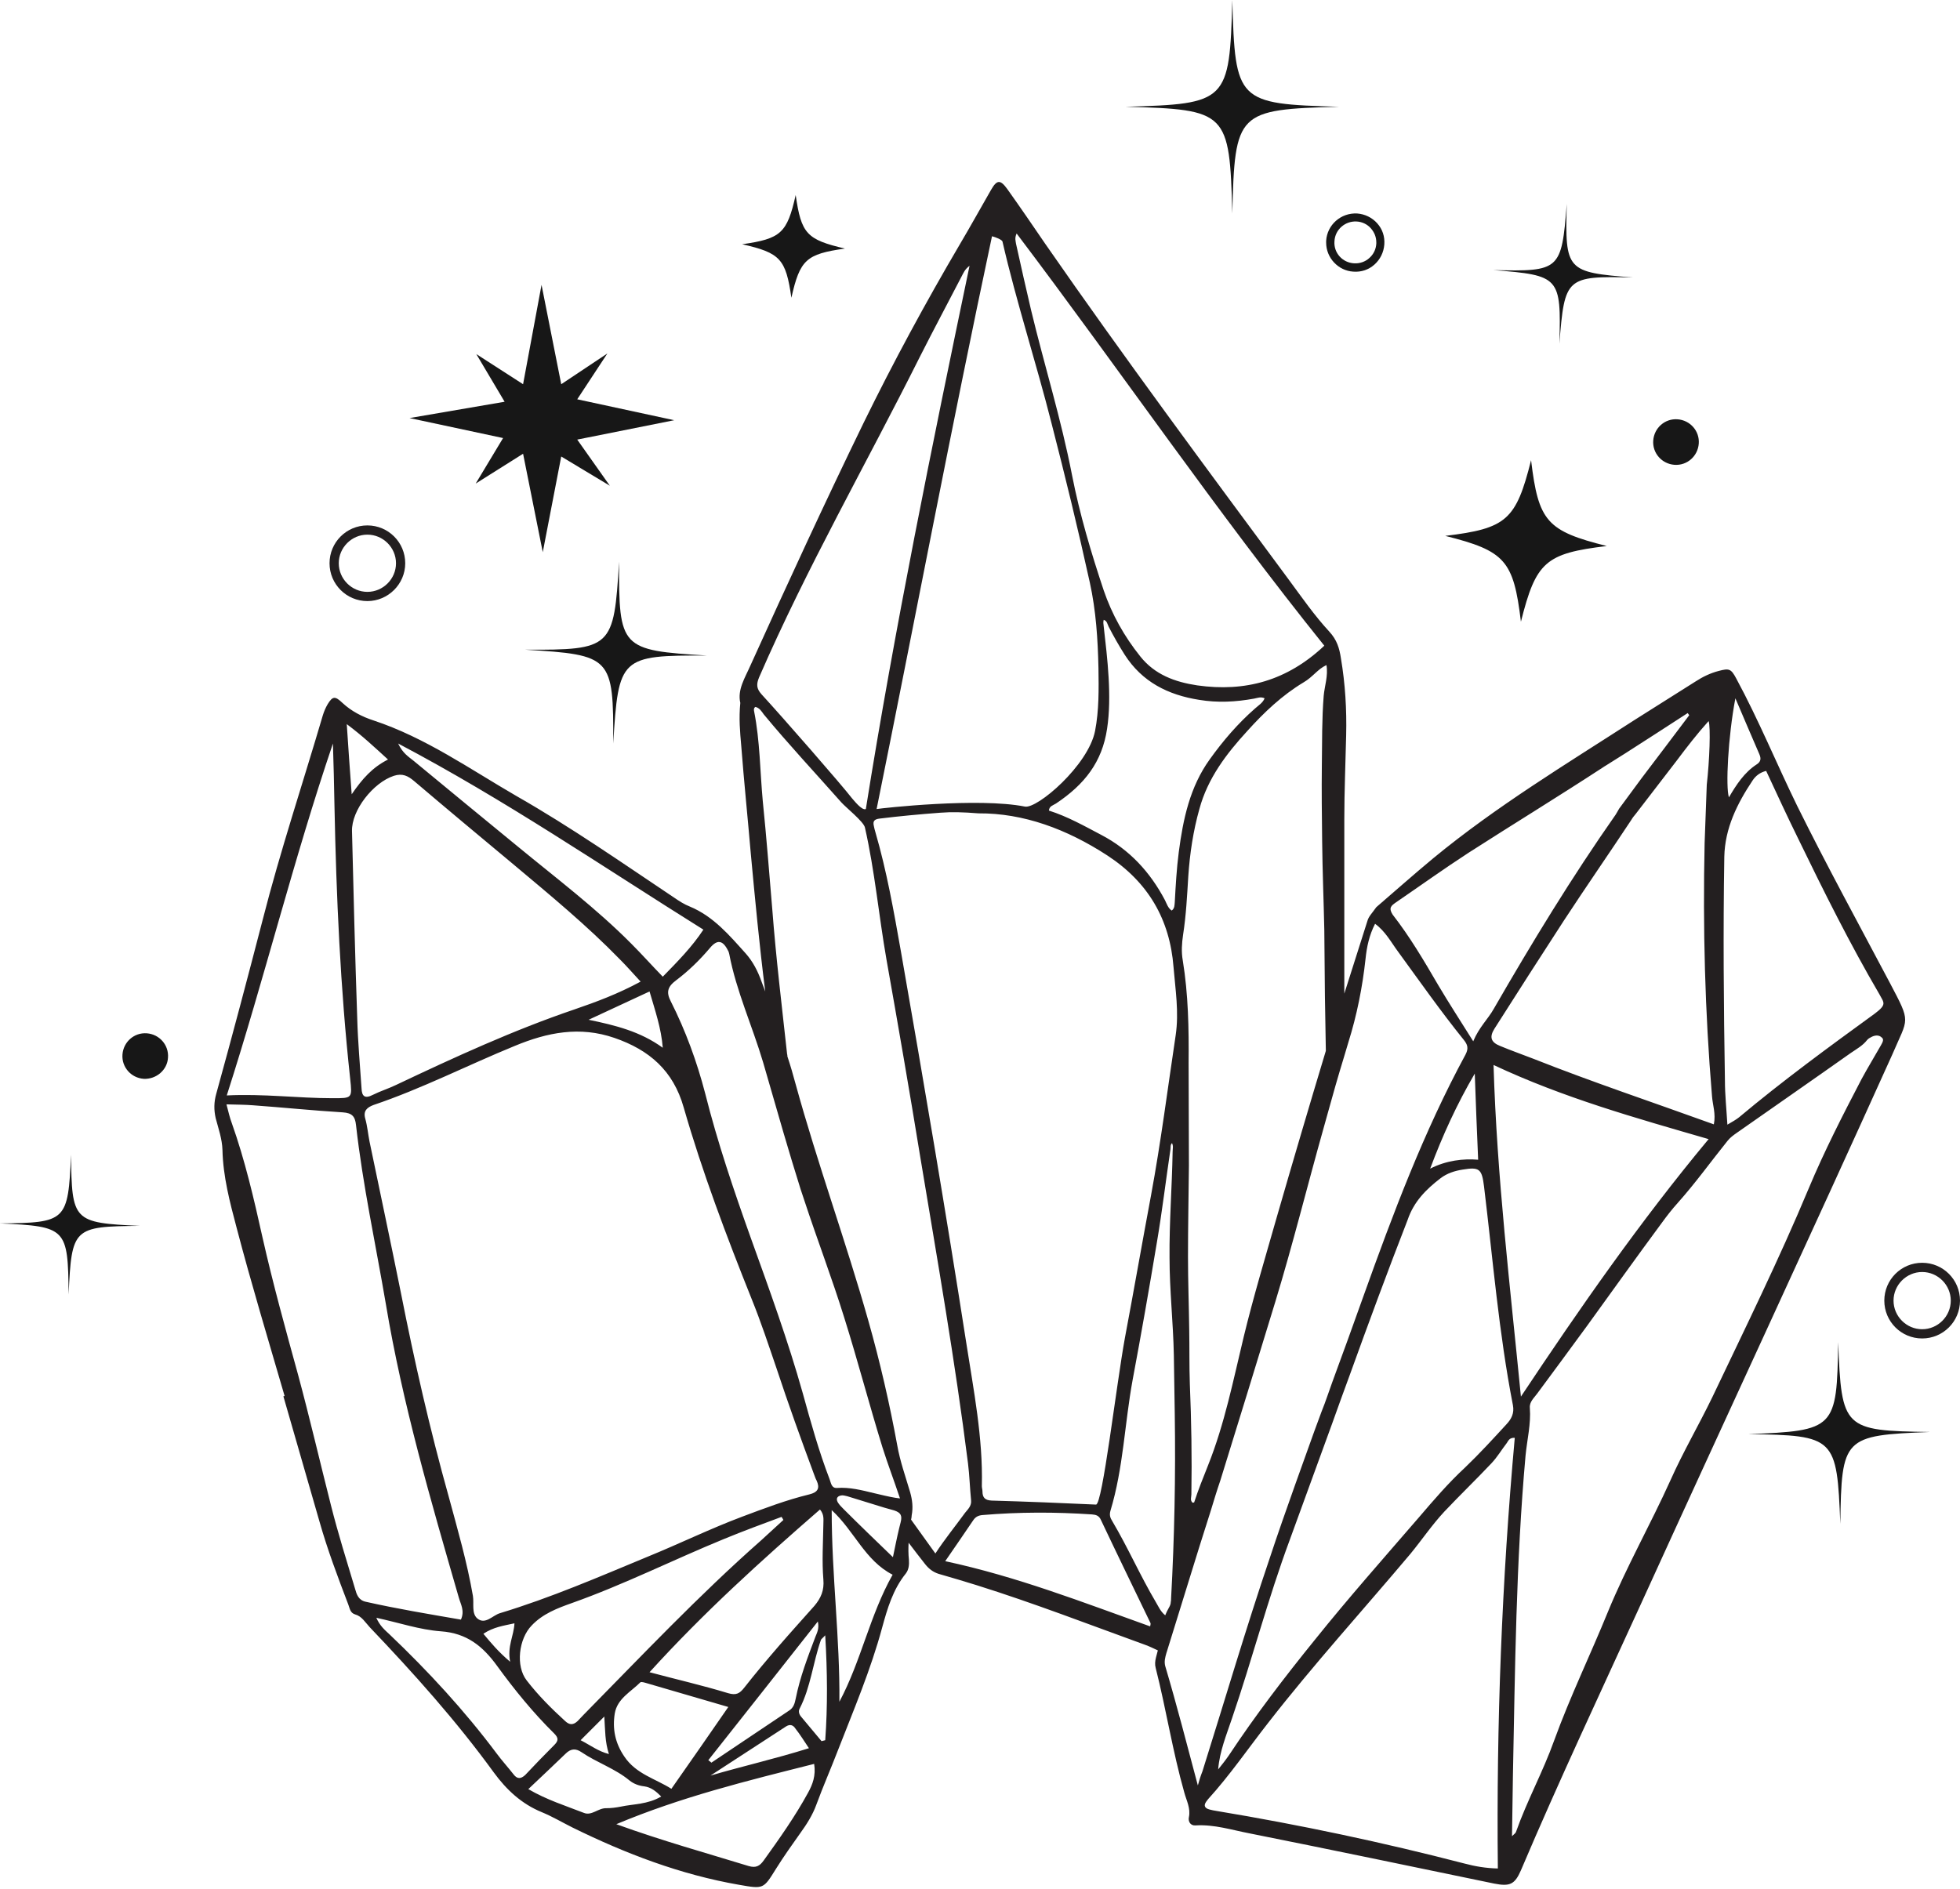
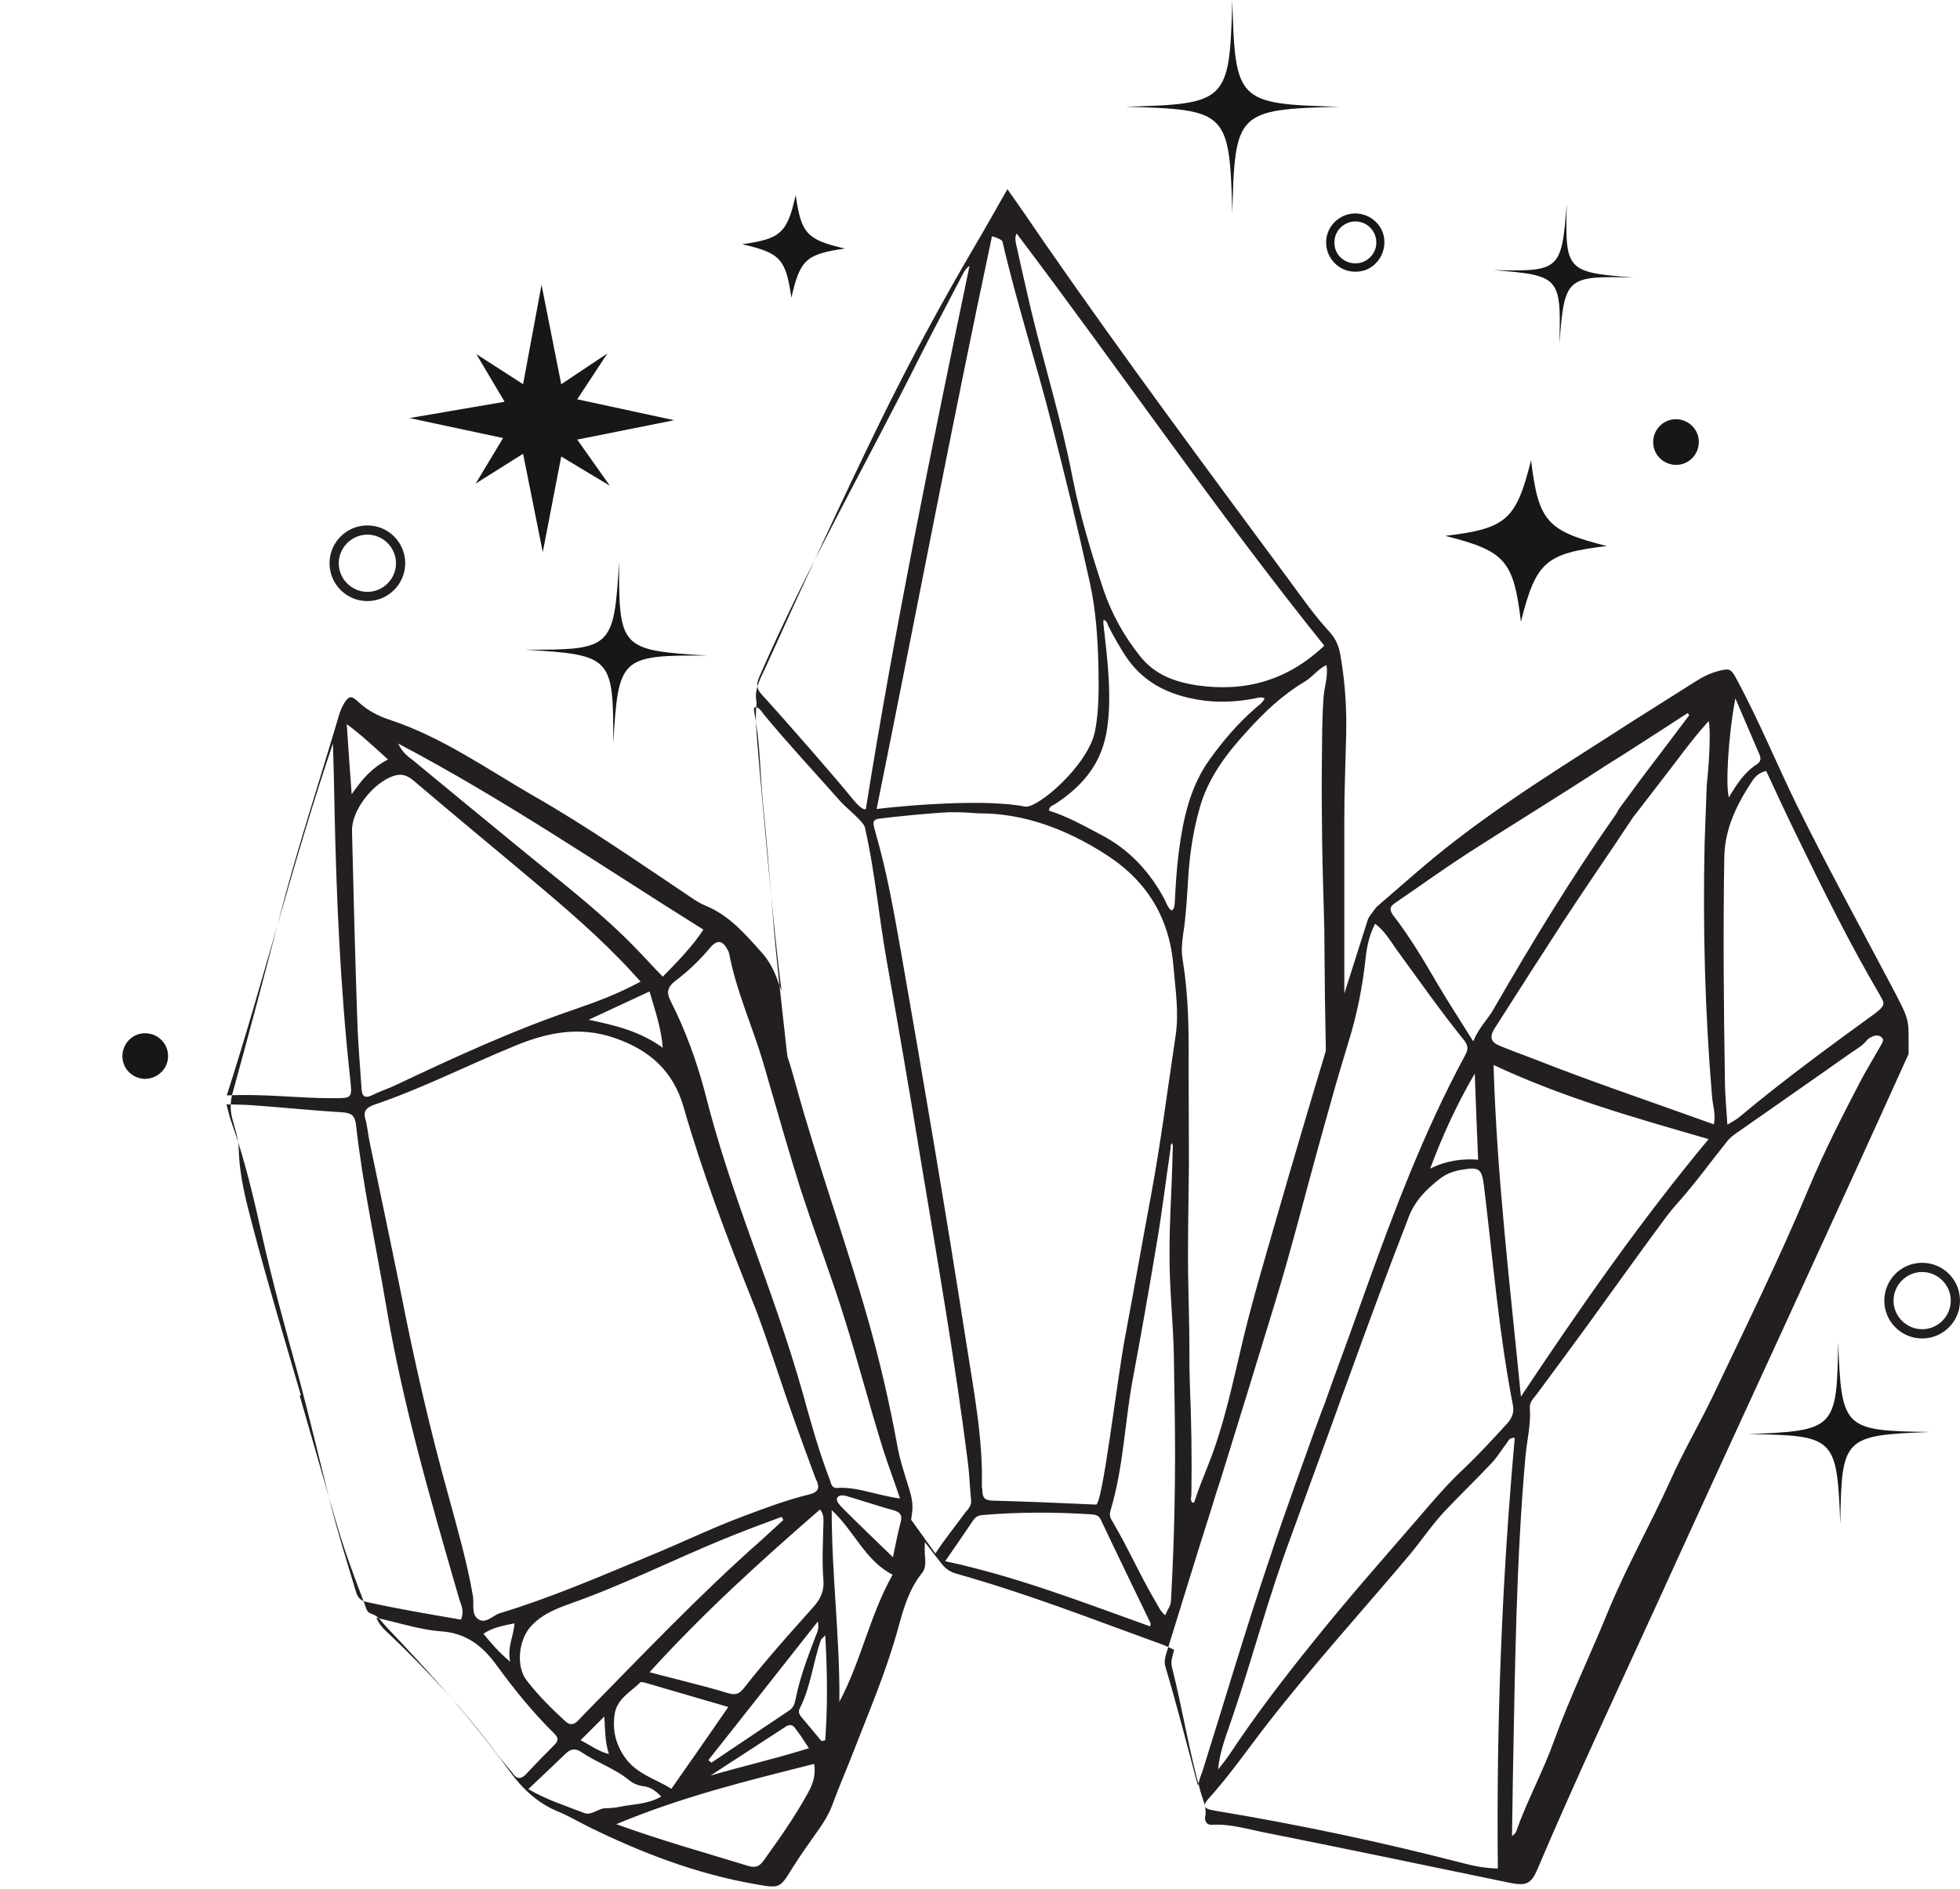
<svg xmlns="http://www.w3.org/2000/svg" fill="#231f20" height="614.1" preserveAspectRatio="xMidYMid meet" version="1" viewBox="35.8 52.7 637.0 614.1" width="637" zoomAndPan="magnify">
  <g>
    <g id="change1_3">
-       <path d="M650,372.2c-10.1-19.1-20.5-38.1-30.1-57.5c-6.7-13.7-12.5-27.9-19.8-41.4c-1.7-3.2-2.3-3.4-5.7-2.5 c-2.7,0.7-5.2,1.9-7.5,3.4c-6.6,4.2-13.2,8.3-19.8,12.5c-22.3,14.4-45,28.1-65.5,45c-6.5,5.4-12.8,11-18.5,15.9 c-1.4,2-2.5,3-2.9,4.5c-2.5,7.9-5,15.7-7.5,23.6c0-6.8,0-13.6,0-20.4c0-12.1,0-24.3,0-36.4c0-9.1,0.4-18.1,0.6-27.2 c0.2-8.4-0.3-16.7-1.7-25c-0.5-3.3-1.3-6-3.8-8.7c-4.8-5.2-8.9-11.1-13.1-16.8c-26.7-36.1-53.5-72.2-79.1-109.1 c-4.1-6-8.2-12-12.4-17.9c-2.3-3.2-3.4-3.1-5.3,0.2c-3.4,5.9-6.7,11.9-10.2,17.8c-11.1,18.9-21.5,38.1-31.2,57.9 c-12.7,26.1-24.8,52.4-36.8,78.9c-1.8,4.1-4.3,7.9-3.3,12.2c-0.5,5-0.1,9.4,0.3,13.9c0.9,11.7,2.1,23.3,3.1,35 c1.4,15,2.8,29.9,4.7,44.9c-0.4-1.1-0.8-2.1-1.2-3.2c-1.2-3.4-2.8-6.5-5.1-9.1c-5.3-5.9-10.5-12.1-18.2-15.3 c-1.8-0.7-3.5-1.8-5.1-2.9c-16.9-11.3-33.5-22.9-51.2-33c-15.2-8.8-29.6-19-46.5-24.6c-3.7-1.2-7.2-3-10.1-5.7 c-2.4-2.3-3.2-2.2-4.8,0.4c-0.7,1.2-1.2,2.4-1.6,3.7c-6.5,22.1-13.8,44-19.5,66.3c-4.9,18.9-9.9,37.8-15.1,56.6 c-0.8,2.8-0.8,5.3-0.2,8c0.9,3.4,2.1,6.8,2.2,10.3c0.2,8.7,2.4,17,4.6,25.3c4.8,18.3,10.3,36.5,15.6,54.7c-0.1,0-0.3,0.1-0.4,0.1 c3.9,13.5,7.8,27.1,11.7,40.6c2.6,9.2,6,18.2,9.4,27.1c0.5,1.3,0.6,2.7,2.2,3.2c2.2,0.6,3.3,2.6,4.8,4.2 c14.3,15,28.1,30.4,40.3,47.2c4.1,5.6,9,10.2,15.6,12.9c3.4,1.4,6.6,3.3,10,5c17.3,8.5,35.1,15.3,54.1,18.6c8,1.4,7.9,1.4,12-5.2 c2.5-4,5.2-7.8,7.9-11.6c2.1-2.9,4-5.9,5.2-9.2c2.2-6,4.8-11.9,7.1-17.9c5.1-13.1,10.6-26,14.3-39.7c1.7-6.2,3.5-12.4,7.7-17.6 c1-1.3,1.1-2.9,1-4.5c-0.2-1.8-0.2-3.7-0.1-5.5c1.8,2.4,3.6,4.7,5.4,7c1.2,1.5,2.5,2.5,4.3,3.1c4.1,1.2,8.3,2.4,12.4,3.7 c18.5,5.8,36.6,12.8,54.8,19.4c1.4,0.5,2.8,1.2,4.1,1.8c-0.2,0.8-0.4,1.5-0.6,2.3c-0.3,1.2-0.4,2.3-0.1,3.4 c3.4,13.4,5.5,27.1,9.3,40.5c0.7,2.6,2.1,5.1,1.5,8c-0.3,1.3,0.4,2.8,2.1,2.7c6.1-0.4,11.9,1.5,17.7,2.6 c26.5,5.3,52.9,10.8,79.4,16.3c5.1,1,6.7,0.3,8.7-4.3c12.4-29.2,25.9-57.9,39.1-86.8c27.1-59.5,54.7-118.8,81.6-178.4 C656,383.3,657,385.5,650,372.2z M599.8,279.7c2.6,6.1,5.2,12.2,7.8,18.2c0.6,1.4,0.5,2.4-0.9,3.3c-4,2.6-6.6,6.6-9,10.7 C596.6,308.6,597.4,292.3,599.8,279.7z M591.1,287.1c0.7,2,0.3,12.8-0.6,20.7l-0.7,19c-0.6,27.4,0.1,54.8,2.4,82.2 c0.2,2.9,1.3,5.7,0.6,9.2c-19.9-7.2-39.4-13.7-58.6-21.3c-3.6-1.4-7.3-2.7-10.9-4.2c-3-1.2-3.5-2.9-1.8-5.6 c7.5-11.8,15-23.5,22.6-35.2c7.2-11,14.7-21.8,21.9-32.7c0.4-0.7,0.9-1.3,1.4-1.9l13.3-17.3l0,0 C584,295.6,587.4,291.2,591.1,287.1z M504,435.7c2.1-1.6,4.6-2.4,7.2-2.8c5.4-0.9,6.2-0.2,6.9,5.4c2.9,23.8,4.8,47.6,9.4,71.2 c0.5,2.6-0.5,4.5-2.1,6.2c-4.4,4.8-8.8,9.6-13.5,14.1c-5.4,5-10.2,10.6-14.9,16.1c-11.4,13.2-23,26.3-33.9,39.9 c-9.8,12.1-19.3,24.5-27.9,37.5c-1.1,1.6-2.3,3.1-3.5,4.6c0.5-6,2.7-11.2,4.5-16.6c6.6-19.3,11.7-39,18.8-58.1 c4.6-12.5,9.1-25.1,13.7-37.6c1.9-5.3,3.8-10.6,5.8-16c6.1-16.9,12.3-33.7,18.8-50.4C495.3,443.3,499.3,439.3,504,435.7z M500.6,432.6c4-10.7,8.7-21,14.5-30.9c0.3,9.2,0.7,18.4,1.1,28C511.4,429.3,505.9,429.9,500.6,432.6z M521.2,398.9 c22.8,10.7,46.1,17.2,69.9,24.1c-22.3,26.8-41.9,55-61,83.7C526.6,470.9,522.3,435.5,521.2,398.9z M489.4,346.1 c7.9-5.4,15.7-11,23.7-16.2c14.5-9.3,29.2-18.3,43.6-27.7c0.4-0.3,0.8-0.5,1.1-0.7l6.2-3.9c6.8-4.4,13.6-8.7,20.3-13.1 c0.2,0.2,0.3,0.5,0.5,0.7c-5.1,6.8-10.2,13.5-15.5,20.5l-7.3,9.9c-0.3,0.6-0.7,1.2-1.1,1.9c-14.3,20.4-27.2,41.6-39.6,63.1 c-1.9,3.4-4.8,6-6.7,10.6c-4.2-6.7-7.9-12.4-11.4-18.3c-4.6-7.9-9.2-15.7-14.8-22.9C487,347.8,488,347.1,489.4,346.1z M466,278.9 c-0.6,7.5-0.5,15-0.6,22.6c-0.1,8.2,0,16.4,0.1,24.7c0.1,9.6,0.5,19.2,0.7,28.8c0.1,7.2,0.1,14.5,0.2,21.7 c0.1,5.9,0.2,11.8,0.3,17.6c-5.4,17.9-10.7,35.9-15.9,53.9c-3.7,13-7.6,25.9-10.8,39.1c-3.4,14.1-6.2,28.3-11.6,41.8 c-1.6,4-3.2,8-4.5,12c-0.1,0-0.3,0.1-0.5,0.1c-0.9-0.8-0.4-1.8-0.4-2.7c0.2-12,0-23.9-0.5-35.9c-0.2-5.8-0.1-11.7-0.2-17.5 c-0.1-7.9-0.4-15.9-0.4-23.8c0-9.9,0.2-19.8,0.3-29.7c0-11.1-0.1-22.3-0.1-33.4c0.1-11.1-0.1-22.3-1.9-33.3 c-0.5-2.8-0.3-5.6,0.1-8.3c1-6.4,1.3-12.7,1.7-19.1c0.5-7.4,1.6-14.7,3.6-21.8c2.7-10,8.8-18,15.6-25.4c5.4-6,11.3-11.6,18.3-15.8 c1.4-0.8,2.7-2,3.9-3.1c1-0.9,2-1.8,3.5-2.5C467.5,272.4,466.3,275.6,466,278.9z M349.8,489c-6.6-42.4-13.8-84.7-21.2-127 c-2.3-13-4.6-26.1-8.3-38.8c-0.2-0.7-0.4-1.4-0.5-2c-0.4-1.6,0.2-2.2,1.9-2.4c6.5-0.8,13-1.4,19.6-1.9c3.8-0.3,7.5-0.2,12.5,0.2 c14.6-0.1,28.7,5.1,41.9,13.7c13.3,8.7,20.3,20.8,21.5,36.3c0.6,7.3,1.8,14.6,0.7,22.1c-2.6,17.3-4.8,34.7-8,52 c-2.9,15.5-5.6,31-8.5,46.4c-2.8,15.3-7.3,54.3-9.4,54.2c-10.6-0.5-23.3-1-33.9-1.3c-2.1-0.1-3-0.9-3-3c0-0.6-0.2-1.1-0.2-1.7 C355.3,520.1,352.2,504.5,349.8,489z M417.6,346c-0.1,0.9,0,2-1,2.7c-1.2-0.8-1.6-2.2-2.2-3.4c-4.8-9.1-11.5-16.4-20.7-21.2 c-5.5-2.9-11-6-17-7.9c0.1-1.5,1.4-1.7,2.3-2.3c9.3-6.2,15-13.5,16.6-24.3c1.6-10.5,0.1-22.8-1.1-33.3c-0.1-0.7-0.2-1.4,0-2.1 c1.1,0.3,1.2,1.4,1.6,2.2c1.6,3.1,3.3,6.1,5.2,9.1c5.7,8.9,14.1,13.1,24.2,14.7c6,1,11.9,0.7,17.9-0.4c1.1-0.2,2.1-0.7,3.4-0.1 c-0.6,1.5-2,2.3-3.1,3.3c-5.6,4.9-10.4,10.5-14.7,16.5c-6.5,9-8.7,19.5-10.1,30.2C418.2,335.1,417.9,340.5,417.6,346z M366.2,128.6c33.8,44.7,65.2,90.7,100,134c-12.1,11.4-25.7,15.1-41.3,12.9c-7.3-1.1-13.8-3.5-18.5-9.4 c-5.2-6.5-9.2-13.6-11.9-21.5c-4.1-12.3-7.8-24.7-10.3-37.5c-3.5-18.1-9-35.7-13.3-53.6c-1.7-7.2-3.3-14.4-4.9-21.6 C365.9,131,365.5,130.2,366.2,128.6z M358.2,129.5c1.2,0.3,3.2,1.1,3.4,1.7c4.6,20,11,39.5,16,59.3c4.4,17.1,8.6,34.3,12.4,51.6 c2,9.1,2.6,18.4,2.8,27.8c0.1,6.8,0.2,13.7-1.1,20.4c-2.2,11.2-18.8,25.4-22.8,24.6c-15.1-3-46.4,0.5-48.2,0.8 C333.5,252.5,344.9,192,358.2,129.5z M282.5,272.9c15.5-35.7,34.9-69.5,52.3-104.3c4.4-8.7,9-17.3,13.5-26c0.6-1.1,1-2.3,2.6-3.5 c-12.2,58.5-24.4,118.2-33.7,176.6c-1.3,0.6-4-3-4.5-3.5c-3.3-4.3-22.5-26.3-29.4-33.8C281.6,276.5,281.6,275.1,282.5,272.9z M264.4,354.9c-3.6,5.5-8.3,10.3-13.2,15.3c-3.6-3.7-6.8-7.3-10.2-10.7c-11.4-11.5-24.4-21.3-36.9-31.6 c-11.3-9.3-22.7-18.6-33.9-27.9c-1.6-1.3-3.5-2.4-5-5.6C200.1,312.8,231.6,334.4,264.4,354.9z M303.4,566.2c0.3,3.5-0.8,6-2.9,8.5 c-3.9,4.4-7.8,8.7-11.6,13.1s-7.6,8.9-11.2,13.5c-1.5,1.9-2.6,2.6-5.3,1.8c-8.2-2.5-16.5-4.4-25.5-6.8 c17.6-19.4,36.3-36.3,55.4-52.9c1.4,1.7,1.1,3.2,1.1,4.7C303.3,554.2,302.9,560.2,303.4,566.2z M292.2,608.8 c-8.4,5.6-16.8,11.3-25.2,16.9c-0.3-0.3-0.7-0.6-1-0.8c11.7-14.8,23.4-29.6,35.6-45.1c0.5,2.4-0.3,3.7-0.8,5 c-2.5,6.6-5,13.1-6.4,20.1C294.1,606.4,293.7,607.9,292.2,608.8z M298.7,621c-10.8,3.4-21.4,5.8-32,8.9c8.2-5.3,16.4-10.7,24.6-16 c1.3-0.8,2.3-0.4,3,0.7C295.8,616.5,297.1,618.6,298.7,621z M225.5,610.1c-0.7,0.7-1.3,1.4-2,2.1c-1.4,1.3-2.6,1.3-4,0 c-4.5-4.1-8.8-8.4-12.5-13.2c-3.7-4.7-2.6-13.6,1.6-17.9c3.6-3.8,8.3-5.6,13.1-7.3c16.9-6,33-14.1,49.6-20.9 c6.1-2.5,12.3-4.8,18.5-7.1c0.2,0.3,0.4,0.6,0.6,1c-2.4,2.2-4.8,4.4-7.2,6.6C262.9,571.3,244.4,590.9,225.5,610.1z M233.7,622.9 c-3.5-0.9-5.9-2.8-9.2-4.5c2.7-2.7,4.8-4.8,7.7-7.7C232.5,615.3,232.4,618.9,233.7,622.9z M235.6,609.7c0.8-4.8,5.2-7,8.3-10.1 c0.3-0.3,1.5,0.1,2.2,0.3c8.6,2.5,17.2,5,26.4,7.7c-6.2,9-12.2,17.6-18.5,26.6c-5.2-3.3-11.5-4.8-15.3-10.5 C235.7,619.3,234.8,614.7,235.6,609.7z M298.8,538.5c-7.4,1.8-14.5,4.5-21.7,7.2c-10.4,3.9-20.4,8.8-30.7,13 c-15.9,6.6-31.6,13.4-48.1,18.4c-2.4,0.7-4.8,3.9-7.4,1.7c-1.9-1.7-1-4.8-1.4-7.3c-1.9-11-5-21.7-7.9-32.4 c-6.1-21.8-11.1-43.8-15.5-66.1c-3.3-16.4-6.8-32.8-10.2-49.2c-0.5-2.5-0.7-5-1.4-7.5c-0.7-2.5,0.6-3.6,2.7-4.4 c15.7-5.3,30.5-12.9,45.9-19.2c10.6-4.4,21.1-6.5,32.4-2.6c11.3,3.9,19.1,10.6,22.5,22.6c6.1,21.2,13.9,41.8,22.1,62.3 c3,7.4,5.5,15,8.1,22.6c3.8,11.5,7.9,22.9,12.1,34.2c0.3,0.7,0.5,1.5,0.9,2.2C302.3,536.4,301.7,537.8,298.8,538.5z M201.6,592.9 c-3.9-3.3-6.2-6.1-8.7-9.1c3.3-2.2,6.5-2.6,10.1-3.4C202.8,584.5,200.6,587.9,201.6,592.9z M227.1,384.2c6.4-3,12.7-5.9,19.8-9.2 c1.8,6.2,3.8,11.9,4.3,18.3C243.9,388,235.8,386,227.1,384.2z M170.5,306.7c10.7,9.1,21.5,18.1,32.3,27.1 c11.8,9.9,23.7,19.7,34.5,30.8c2.2,2.2,4.2,4.5,6.7,7.2c-7.4,4-14.4,6.6-21.4,9c-20,6.8-39.1,15.6-58.1,24.6 c-2.5,1.2-5.1,2-7.5,3.2c-2.7,1.4-3.6,0.4-3.7-2.1c-0.5-7.6-1.2-15.2-1.4-22.8c-0.7-20.3-1.2-40.5-1.7-60.8 c-0.2-6.8,6.9-15.8,13.6-18C166.6,304,168.4,304.9,170.5,306.7z M161.9,299.6c-5.1,2.6-8.3,6.2-11.8,11.3 c-0.6-8.1-1.1-15-1.6-22.8C153.6,291.9,157.4,295.5,161.9,299.6z M144,294.4c0.2,6.7,0.4,13.5,0.5,20.2 c0.6,29.6,1.9,59.2,5.1,88.7c0.7,6.5,0.7,6.4-5.7,6.4c-11.3,0-22.5-1.5-34.4-0.9C121.8,370.5,131.2,332.1,144,294.4z M154.7,573.4 c-2.4-0.5-3-2.4-3.5-4.2c-2.7-9-5.5-17.9-7.8-27c-3.6-14.2-6.9-28.4-10.7-42.5c-4.1-14.9-8.2-29.7-11.6-44.8 c-2.8-12.6-5.7-25.1-10-37.2c-0.6-1.6-1-3.3-1.7-6c3.6,0.1,6.1,0.1,8.6,0.3c9.7,0.7,19.4,1.7,29.2,2.3c3,0.2,4,1.3,4.3,4.1 c2.2,19.6,6.4,38.8,9.7,58.2c5.4,32.4,14.6,63.9,23.7,95.4c0.6,2.2,2,4.3,0.7,7.2C175.2,577.4,164.9,575.7,154.7,573.4z M202.7,629.5c-1.8-2.3-3.8-4.5-5.5-6.8c-10.4-13.9-22.2-26.7-34.8-38.7c-1.5-1.4-3.1-2.7-4.3-5.4c7.4,1.6,14.1,3.9,21,4.4 c8.4,0.6,13.6,4.8,18.3,11.3c5.6,7.7,11.7,15.2,18.5,21.9c1.5,1.5,1.4,2.4,0,3.8c-3.2,3.2-6.3,6.4-9.4,9.7 C205.1,631,203.9,631.1,202.7,629.5z M225.5,642c-5.9-2.3-12-4.2-18-7.7c4.3-4.1,8.3-7.8,12.1-11.5c1.7-1.7,3.3-1.8,5.2-0.5 c5,3.4,10.9,5.3,15.6,9.2c1.4,1.1,3,1.7,4.8,1.9c2.2,0.3,3.8,1.6,5.5,3.3c-4.4,2.6-9,2.4-13.2,3.3c-1.5,0.3-3.1,0.5-4.6,0.5 C230.2,640.4,228.1,643.1,225.5,642z M298.4,635.5c-4.2,7.7-9.3,14.9-14.4,22c-1.3,1.8-2.5,2.5-4.9,1.8c-14-4.3-28.1-8.2-43-13.6 c21.2-8.9,42.5-14.1,64.3-19.6C301,629.9,299.9,632.8,298.4,635.5z M304,618.4c-0.4,0.1-0.8,0.2-1.2,0.3c-2.2-2.6-4.4-5.3-6.6-7.9 c-0.7-0.8-1-1.8-0.5-2.7c3.6-7,4.3-14.9,6.9-22.3c0.1-0.3,0.5-0.5,1.4-1.5C304.7,596.2,304.8,607.3,304,618.4z M296.7,505.6 c-4.8-17.1-10.9-33.8-16.9-50.5c-5.5-15.4-10.8-31-14.8-46.9c-2.7-10.4-6.4-20.5-11.2-30c-1.5-2.9-1.1-4.7,1.7-6.8 c4-3,7.7-6.6,11-10.5c2.4-2.9,4.2-2.6,5.9,0.8c0.2,0.3,0.3,0.7,0.4,1.1c2.3,12.1,7.5,23.4,11,35.2c2.2,7.6,4.4,15.2,6.6,22.8 c1.8,6.2,3.7,12.4,5.6,18.5c0.4,1.2,0.8,2.4,1.2,3.6c4.2,12.8,9,25.3,13,38.2c4.4,14,8.1,28.2,12.4,42.1 c1.7,5.4,3.7,10.6,5.7,16.6c-0.5-0.1-1-0.1-1.5-0.2c-2.4-0.4-4.7-1-6.9-1.5c-4.1-1-8-2-12.1-1.7c-1.8,0.1-1.9-1.6-2.4-2.9 C301.9,524.4,299.3,515,296.7,505.6z M308.6,605.9c0.2-20.6-2.5-41-2.5-62.3c7.4,6.8,10.8,16.4,19.8,21 C318.5,577.7,315.7,592.6,308.6,605.9z M328.5,547.6c-0.2,0.7-0.3,1.3-0.5,2c-0.7,2.9-1.3,6-2,9.3c-5.7-5.5-10.9-10.5-16-15.6 c-0.7-0.7-1.4-1.4-1.9-2.2c-0.8-1.4,0-2.2,1.4-2.3c0.6,0,1.2,0.2,1.7,0.3c4,1.2,8,2.5,12,3.7c1.1,0.3,2.1,0.6,3.2,0.9 C328.5,544.4,329.1,545.3,328.5,547.6z M339.8,557.7c-2.6-3.7-5.3-7.3-7.9-11c0.1-0.5,0.2-0.9,0.2-1.4c0.5-2.6,0.2-5-0.5-7.5 c-1.5-5.1-3.3-10.1-4.2-15.3c-2.5-13.6-5.6-27.1-9.4-40.5c-7.3-25.8-16.5-51-23.6-76.8c-0.8-3-1.7-6.1-2.7-9.1 c0-0.3,0-0.5-0.1-0.8c-1.7-15.6-3.6-31.2-4.8-46.9c-1-11.8-1.9-23.6-3.1-35.3c-0.9-9.7-0.9-19.5-2.8-29.1 c-0.1-0.5-0.2-1.1,0.4-1.5c1.3,0.3,2,1.4,2.7,2.4c8.1,9.8,16.8,19.1,25.2,28.6c1.4,1.6,7.3,6.3,7.7,8.2c3.2,14.1,4.5,28.6,7,42.9 c3.8,21.4,7.5,42.8,11,64.3c5.5,33.1,11.3,66.2,15.5,99.5c0.5,4,0.6,8,1,12c0.2,1.8-1,2.9-1.9,4 C346.3,548.8,342.8,553.1,339.8,557.7z M409.6,581.4c-21.8-7.8-43.3-16.2-66.6-21.2c3.3-4.8,6.2-9,9.1-13.3 c0.8-1.2,1.8-1.6,3.1-1.7c11.8-1,23.6-1,35.5-0.2c1.3,0.1,2.3,0.4,2.9,1.8c5.3,11.2,10.7,22.3,16.1,33.5 C409.8,580.6,409.7,580.8,409.6,581.4z M411.5,573.6c-5.2-8.8-9-17.6-14.2-26.4c-0.7-1.1-1-2-0.6-3.4c4.2-13.9,4.6-28.3,7.2-42.5 c2.8-14.9,5.4-29.8,7.9-44.8c1.7-10,2.9-20.1,4.4-30.2c0.1-0.7-0.1-1.4,0.5-2c0.5,0.9,0.2,1.9,0.2,2.9c-0.2,11.4-1.1,22.8-1,34.3 c0,10.6,1.2,21.2,1.4,31.7c0.1,6.4,0.2,12.8,0.3,19.2c0.3,20-0.1,40-1.2,60c0,0.4,0,0.7-0.1,1.1c0,0.7-0.3,1.3-0.7,2 c-0.4,0.7-0.8,1.5-1.1,2.3C412.9,576.5,412.3,574.9,411.5,573.6z M425.1,633.1c-3.5-13.1-6.8-26-10.6-38.8c-0.4-1.5,0-2.9,0.4-4.3 c0-0.1,0.1-0.2,0.1-0.3c2.3-7.5,4.7-15.1,7-22.6c2.4-7.8,4.8-15.5,7.3-23.3c1-3.3,2-6.6,3.1-9.8c6-19.4,12-38.8,17.9-58.2 c5.7-18.7,10.4-37.7,15.7-56.5c0.4-1.4,0.8-2.9,1.2-4.3c1.7-6.2,3.5-12.5,5.4-18.7c0.5-1.6,0.9-3.1,1.4-4.7 c2.8-8.9,4.6-18,5.6-27.2c0.4-3.9,1.2-7.7,3.1-11.4c3.4,2.5,5.2,6,7.5,9.1c7,9.6,13.8,19.3,21.3,28.6c1.2,1.5,1.7,2.7,0.6,4.8 c-13.6,25.1-23.6,51.8-33.2,78.6c-1.7,4.7-3.4,9.5-5.1,14.2c-1.1,3.1-2.3,6.2-3.4,9.3c-1.1,3-2.2,6-3.2,8.9 c-0.6,1.7-1.2,3.4-1.9,5.1c-0.8,2.2-1.6,4.3-2.4,6.5c-2.1,5.8-4.1,11.5-6.2,17.3c-2.8,7.9-5.6,15.8-8.2,23.7 c-7.8,23-14.6,46.2-21.9,69.4C426,630,425.5,631.6,425.1,633.1z M522.6,660.1c-4-0.1-7.4-0.7-10.8-1.6 c-26.6-6.9-53.5-12.6-80.6-17.1c-0.8-0.1-1.6-0.3-2.4-0.5c-1.4-0.4-1.9-1.2-1-2.5c0.2-0.3,0.4-0.5,0.6-0.8 c7.1-7.8,13.1-16.6,19.6-24.9c14.7-18.9,30.8-36.6,46.2-54.9c3.7-4.5,7-9.4,11-13.7c5-5.3,10.3-10.4,15.3-15.7 c1.9-2,3.3-4.4,5-6.6c0.5-0.7,0.8-1.8,2.6-1.7C523.9,566.6,522.1,613.1,522.6,660.1z M647.1,392.5c-2.1,3.7-4.3,7.3-6.3,11 c-6.1,11.7-12.1,23.4-17.2,35.6c-9.6,23-20.6,45.3-31.3,67.8c-4.4,9.1-9.5,17.8-13.6,27c-6.5,14.4-14.3,28.1-20.3,42.7 c-5.7,14-12.3,27.6-17.5,41.9c-3.6,10.1-8.8,19.5-12.4,29.7c-0.1,0.4-0.6,0.7-1.3,1.4c0.1-6.9,0.2-13.3,0.3-19.8 c0.7-34.7,1-69.3,4.1-103.9c0.5-5.2,1.8-10.3,1.4-15.5c-0.2-2,1.4-3.3,2.4-4.7c5.4-7.3,10.8-14.6,16.2-22 c8.1-11.2,16.1-22.4,24.3-33.5c1.6-2.2,3.3-4.4,5.2-6.5c5.8-6.5,10.8-13.5,16.2-20.2c0.8-1,1.9-1.8,2.9-2.5 c12.4-8.7,24.8-17.3,37.1-26c1.9-1.3,3.9-2.4,5.3-4.2c0.4-0.5,1-0.8,1.6-1.1c1.1-0.5,2.3-0.6,3.2,0.3 C648.2,390.6,647.6,391.6,647.1,392.5z M645.1,382.2c-15,10.9-29.9,21.8-44.1,33.7c-1,0.8-2.1,1.4-3.8,2.4 c-0.3-5.1-0.8-9.8-0.8-14.4c-0.4-24.2-0.6-48.5-0.2-72.7c0.2-9.3,4.2-17.3,9.2-24.8c1-1.5,2.4-2.6,4.4-3.1 c3.4,7.3,6.8,14.7,10.4,22c8.3,17.1,16.8,34.2,26.4,50.6C648.1,378.7,649.1,379.2,645.1,382.2z" />
+       <path d="M650,372.2c-10.1-19.1-20.5-38.1-30.1-57.5c-6.7-13.7-12.5-27.9-19.8-41.4c-1.7-3.2-2.3-3.4-5.7-2.5 c-2.7,0.7-5.2,1.9-7.5,3.4c-6.6,4.2-13.2,8.3-19.8,12.5c-22.3,14.4-45,28.1-65.5,45c-6.5,5.4-12.8,11-18.5,15.9 c-1.4,2-2.5,3-2.9,4.5c-2.5,7.9-5,15.7-7.5,23.6c0-6.8,0-13.6,0-20.4c0-12.1,0-24.3,0-36.4c0-9.1,0.4-18.1,0.6-27.2 c0.2-8.4-0.3-16.7-1.7-25c-0.5-3.3-1.3-6-3.8-8.7c-4.8-5.2-8.9-11.1-13.1-16.8c-26.7-36.1-53.5-72.2-79.1-109.1 c-4.1-6-8.2-12-12.4-17.9c-3.4,5.9-6.7,11.9-10.2,17.8c-11.1,18.9-21.5,38.1-31.2,57.9 c-12.7,26.1-24.8,52.4-36.8,78.9c-1.8,4.1-4.3,7.9-3.3,12.2c-0.5,5-0.1,9.4,0.3,13.9c0.9,11.7,2.1,23.3,3.1,35 c1.4,15,2.8,29.9,4.7,44.9c-0.4-1.1-0.8-2.1-1.2-3.2c-1.2-3.4-2.8-6.5-5.1-9.1c-5.3-5.9-10.5-12.1-18.2-15.3 c-1.8-0.7-3.5-1.8-5.1-2.9c-16.9-11.3-33.5-22.9-51.2-33c-15.2-8.8-29.6-19-46.5-24.6c-3.7-1.2-7.2-3-10.1-5.7 c-2.4-2.3-3.2-2.2-4.8,0.4c-0.7,1.2-1.2,2.4-1.6,3.7c-6.5,22.1-13.8,44-19.5,66.3c-4.9,18.9-9.9,37.8-15.1,56.6 c-0.8,2.8-0.8,5.3-0.2,8c0.9,3.4,2.1,6.8,2.2,10.3c0.2,8.7,2.4,17,4.6,25.3c4.8,18.3,10.3,36.5,15.6,54.7c-0.1,0-0.3,0.1-0.4,0.1 c3.9,13.5,7.8,27.1,11.7,40.6c2.6,9.2,6,18.2,9.4,27.1c0.5,1.3,0.6,2.7,2.2,3.2c2.2,0.6,3.3,2.6,4.8,4.2 c14.3,15,28.1,30.4,40.3,47.2c4.1,5.6,9,10.2,15.6,12.9c3.4,1.4,6.6,3.3,10,5c17.3,8.5,35.1,15.3,54.1,18.6c8,1.4,7.9,1.4,12-5.2 c2.5-4,5.2-7.8,7.9-11.6c2.1-2.9,4-5.9,5.2-9.2c2.2-6,4.8-11.9,7.1-17.9c5.1-13.1,10.6-26,14.3-39.7c1.7-6.2,3.5-12.4,7.7-17.6 c1-1.3,1.1-2.9,1-4.5c-0.2-1.8-0.2-3.7-0.1-5.5c1.8,2.4,3.6,4.7,5.4,7c1.2,1.5,2.5,2.5,4.3,3.1c4.1,1.2,8.3,2.4,12.4,3.7 c18.5,5.8,36.6,12.8,54.8,19.4c1.4,0.5,2.8,1.2,4.1,1.8c-0.2,0.8-0.4,1.5-0.6,2.3c-0.3,1.2-0.4,2.3-0.1,3.4 c3.4,13.4,5.5,27.1,9.3,40.5c0.7,2.6,2.1,5.1,1.5,8c-0.3,1.3,0.4,2.8,2.1,2.7c6.1-0.4,11.9,1.5,17.7,2.6 c26.5,5.3,52.9,10.8,79.4,16.3c5.1,1,6.7,0.3,8.7-4.3c12.4-29.2,25.9-57.9,39.1-86.8c27.1-59.5,54.7-118.8,81.6-178.4 C656,383.3,657,385.5,650,372.2z M599.8,279.7c2.6,6.1,5.2,12.2,7.8,18.2c0.6,1.4,0.5,2.4-0.9,3.3c-4,2.6-6.6,6.6-9,10.7 C596.6,308.6,597.4,292.3,599.8,279.7z M591.1,287.1c0.7,2,0.3,12.8-0.6,20.7l-0.7,19c-0.6,27.4,0.1,54.8,2.4,82.2 c0.2,2.9,1.3,5.7,0.6,9.2c-19.9-7.2-39.4-13.7-58.6-21.3c-3.6-1.4-7.3-2.7-10.9-4.2c-3-1.2-3.5-2.9-1.8-5.6 c7.5-11.8,15-23.5,22.6-35.2c7.2-11,14.7-21.8,21.9-32.7c0.4-0.7,0.9-1.3,1.4-1.9l13.3-17.3l0,0 C584,295.6,587.4,291.2,591.1,287.1z M504,435.7c2.1-1.6,4.6-2.4,7.2-2.8c5.4-0.9,6.2-0.2,6.9,5.4c2.9,23.8,4.8,47.6,9.4,71.2 c0.5,2.6-0.5,4.5-2.1,6.2c-4.4,4.8-8.8,9.6-13.5,14.1c-5.4,5-10.2,10.6-14.9,16.1c-11.4,13.2-23,26.3-33.9,39.9 c-9.8,12.1-19.3,24.5-27.9,37.5c-1.1,1.6-2.3,3.1-3.5,4.6c0.5-6,2.7-11.2,4.5-16.6c6.6-19.3,11.7-39,18.8-58.1 c4.6-12.5,9.1-25.1,13.7-37.6c1.9-5.3,3.8-10.6,5.8-16c6.1-16.9,12.3-33.7,18.8-50.4C495.3,443.3,499.3,439.3,504,435.7z M500.6,432.6c4-10.7,8.7-21,14.5-30.9c0.3,9.2,0.7,18.4,1.1,28C511.4,429.3,505.9,429.9,500.6,432.6z M521.2,398.9 c22.8,10.7,46.1,17.2,69.9,24.1c-22.3,26.8-41.9,55-61,83.7C526.6,470.9,522.3,435.5,521.2,398.9z M489.4,346.1 c7.9-5.4,15.7-11,23.7-16.2c14.5-9.3,29.2-18.3,43.6-27.7c0.4-0.3,0.8-0.5,1.1-0.7l6.2-3.9c6.8-4.4,13.6-8.7,20.3-13.1 c0.2,0.2,0.3,0.5,0.5,0.7c-5.1,6.8-10.2,13.5-15.5,20.5l-7.3,9.9c-0.3,0.6-0.7,1.2-1.1,1.9c-14.3,20.4-27.2,41.6-39.6,63.1 c-1.9,3.4-4.8,6-6.7,10.6c-4.2-6.7-7.9-12.4-11.4-18.3c-4.6-7.9-9.2-15.7-14.8-22.9C487,347.8,488,347.1,489.4,346.1z M466,278.9 c-0.6,7.5-0.5,15-0.6,22.6c-0.1,8.2,0,16.4,0.1,24.7c0.1,9.6,0.5,19.2,0.7,28.8c0.1,7.2,0.1,14.5,0.2,21.7 c0.1,5.9,0.2,11.8,0.3,17.6c-5.4,17.9-10.7,35.9-15.9,53.9c-3.7,13-7.6,25.9-10.8,39.1c-3.4,14.1-6.2,28.3-11.6,41.8 c-1.6,4-3.2,8-4.5,12c-0.1,0-0.3,0.1-0.5,0.1c-0.9-0.8-0.4-1.8-0.4-2.7c0.2-12,0-23.9-0.5-35.9c-0.2-5.8-0.1-11.7-0.2-17.5 c-0.1-7.9-0.4-15.9-0.4-23.8c0-9.9,0.2-19.8,0.3-29.7c0-11.1-0.1-22.3-0.1-33.4c0.1-11.1-0.1-22.3-1.9-33.3 c-0.5-2.8-0.3-5.6,0.1-8.3c1-6.4,1.3-12.7,1.7-19.1c0.5-7.4,1.6-14.7,3.6-21.8c2.7-10,8.8-18,15.6-25.4c5.4-6,11.3-11.6,18.3-15.8 c1.4-0.8,2.7-2,3.9-3.1c1-0.9,2-1.8,3.5-2.5C467.5,272.4,466.3,275.6,466,278.9z M349.8,489c-6.6-42.4-13.8-84.7-21.2-127 c-2.3-13-4.6-26.1-8.3-38.8c-0.2-0.7-0.4-1.4-0.5-2c-0.4-1.6,0.2-2.2,1.9-2.4c6.5-0.8,13-1.4,19.6-1.9c3.8-0.3,7.5-0.2,12.5,0.2 c14.6-0.1,28.7,5.1,41.9,13.7c13.3,8.7,20.3,20.8,21.5,36.3c0.6,7.3,1.8,14.6,0.7,22.1c-2.6,17.3-4.8,34.7-8,52 c-2.9,15.5-5.6,31-8.5,46.4c-2.8,15.3-7.3,54.3-9.4,54.2c-10.6-0.5-23.3-1-33.9-1.3c-2.1-0.1-3-0.9-3-3c0-0.6-0.2-1.1-0.2-1.7 C355.3,520.1,352.2,504.5,349.8,489z M417.6,346c-0.1,0.9,0,2-1,2.7c-1.2-0.8-1.6-2.2-2.2-3.4c-4.8-9.1-11.5-16.4-20.7-21.2 c-5.5-2.9-11-6-17-7.9c0.1-1.5,1.4-1.7,2.3-2.3c9.3-6.2,15-13.5,16.6-24.3c1.6-10.5,0.1-22.8-1.1-33.3c-0.1-0.7-0.2-1.4,0-2.1 c1.1,0.3,1.2,1.4,1.6,2.2c1.6,3.1,3.3,6.1,5.2,9.1c5.7,8.9,14.1,13.1,24.2,14.7c6,1,11.9,0.7,17.9-0.4c1.1-0.2,2.1-0.7,3.4-0.1 c-0.6,1.5-2,2.3-3.1,3.3c-5.6,4.9-10.4,10.5-14.7,16.5c-6.5,9-8.7,19.5-10.1,30.2C418.2,335.1,417.9,340.5,417.6,346z M366.2,128.6c33.8,44.7,65.2,90.7,100,134c-12.1,11.4-25.7,15.1-41.3,12.9c-7.3-1.1-13.8-3.5-18.5-9.4 c-5.2-6.5-9.2-13.6-11.9-21.5c-4.1-12.3-7.8-24.7-10.3-37.5c-3.5-18.1-9-35.7-13.3-53.6c-1.7-7.2-3.3-14.4-4.9-21.6 C365.9,131,365.5,130.2,366.2,128.6z M358.2,129.5c1.2,0.3,3.2,1.1,3.4,1.7c4.6,20,11,39.5,16,59.3c4.4,17.1,8.6,34.3,12.4,51.6 c2,9.1,2.6,18.4,2.8,27.8c0.1,6.8,0.2,13.7-1.1,20.4c-2.2,11.2-18.8,25.4-22.8,24.6c-15.1-3-46.4,0.5-48.2,0.8 C333.5,252.5,344.9,192,358.2,129.5z M282.5,272.9c15.5-35.7,34.9-69.5,52.3-104.3c4.4-8.7,9-17.3,13.5-26c0.6-1.1,1-2.3,2.6-3.5 c-12.2,58.5-24.4,118.2-33.7,176.6c-1.3,0.6-4-3-4.5-3.5c-3.3-4.3-22.5-26.3-29.4-33.8C281.6,276.5,281.6,275.1,282.5,272.9z M264.4,354.9c-3.6,5.5-8.3,10.3-13.2,15.3c-3.6-3.7-6.8-7.3-10.2-10.7c-11.4-11.5-24.4-21.3-36.9-31.6 c-11.3-9.3-22.7-18.6-33.9-27.9c-1.6-1.3-3.5-2.4-5-5.6C200.1,312.8,231.6,334.4,264.4,354.9z M303.4,566.2c0.3,3.5-0.8,6-2.9,8.5 c-3.9,4.4-7.8,8.7-11.6,13.1s-7.6,8.9-11.2,13.5c-1.5,1.9-2.6,2.6-5.3,1.8c-8.2-2.5-16.5-4.4-25.5-6.8 c17.6-19.4,36.3-36.3,55.4-52.9c1.4,1.7,1.1,3.2,1.1,4.7C303.3,554.2,302.9,560.2,303.4,566.2z M292.2,608.8 c-8.4,5.6-16.8,11.3-25.2,16.9c-0.3-0.3-0.7-0.6-1-0.8c11.7-14.8,23.4-29.6,35.6-45.1c0.5,2.4-0.3,3.7-0.8,5 c-2.5,6.6-5,13.1-6.4,20.1C294.1,606.4,293.7,607.9,292.2,608.8z M298.7,621c-10.8,3.4-21.4,5.8-32,8.9c8.2-5.3,16.4-10.7,24.6-16 c1.3-0.8,2.3-0.4,3,0.7C295.8,616.5,297.1,618.6,298.7,621z M225.5,610.1c-0.7,0.7-1.3,1.4-2,2.1c-1.4,1.3-2.6,1.3-4,0 c-4.5-4.1-8.8-8.4-12.5-13.2c-3.7-4.7-2.6-13.6,1.6-17.9c3.6-3.8,8.3-5.6,13.1-7.3c16.9-6,33-14.1,49.6-20.9 c6.1-2.5,12.3-4.8,18.5-7.1c0.2,0.3,0.4,0.6,0.6,1c-2.4,2.2-4.8,4.4-7.2,6.6C262.9,571.3,244.4,590.9,225.5,610.1z M233.7,622.9 c-3.5-0.9-5.9-2.8-9.2-4.5c2.7-2.7,4.8-4.8,7.7-7.7C232.5,615.3,232.4,618.9,233.7,622.9z M235.6,609.7c0.8-4.8,5.2-7,8.3-10.1 c0.3-0.3,1.5,0.1,2.2,0.3c8.6,2.5,17.2,5,26.4,7.7c-6.2,9-12.2,17.6-18.5,26.6c-5.2-3.3-11.5-4.8-15.3-10.5 C235.7,619.3,234.8,614.7,235.6,609.7z M298.8,538.5c-7.4,1.8-14.5,4.5-21.7,7.2c-10.4,3.9-20.4,8.8-30.7,13 c-15.9,6.6-31.6,13.4-48.1,18.4c-2.4,0.7-4.8,3.9-7.4,1.7c-1.9-1.7-1-4.8-1.4-7.3c-1.9-11-5-21.7-7.9-32.4 c-6.1-21.8-11.1-43.8-15.5-66.1c-3.3-16.4-6.8-32.8-10.2-49.2c-0.5-2.5-0.7-5-1.4-7.5c-0.7-2.5,0.6-3.6,2.7-4.4 c15.7-5.3,30.5-12.9,45.9-19.2c10.6-4.4,21.1-6.5,32.4-2.6c11.3,3.9,19.1,10.6,22.5,22.6c6.1,21.2,13.9,41.8,22.1,62.3 c3,7.4,5.5,15,8.1,22.6c3.8,11.5,7.9,22.9,12.1,34.2c0.3,0.7,0.5,1.5,0.9,2.2C302.3,536.4,301.7,537.8,298.8,538.5z M201.6,592.9 c-3.9-3.3-6.2-6.1-8.7-9.1c3.3-2.2,6.5-2.6,10.1-3.4C202.8,584.5,200.6,587.9,201.6,592.9z M227.1,384.2c6.4-3,12.7-5.9,19.8-9.2 c1.8,6.2,3.8,11.9,4.3,18.3C243.9,388,235.8,386,227.1,384.2z M170.5,306.7c10.7,9.1,21.5,18.1,32.3,27.1 c11.8,9.9,23.7,19.7,34.5,30.8c2.2,2.2,4.2,4.5,6.7,7.2c-7.4,4-14.4,6.6-21.4,9c-20,6.8-39.1,15.6-58.1,24.6 c-2.5,1.2-5.1,2-7.5,3.2c-2.7,1.4-3.6,0.4-3.7-2.1c-0.5-7.6-1.2-15.2-1.4-22.8c-0.7-20.3-1.2-40.5-1.7-60.8 c-0.2-6.8,6.9-15.8,13.6-18C166.6,304,168.4,304.9,170.5,306.7z M161.9,299.6c-5.1,2.6-8.3,6.2-11.8,11.3 c-0.6-8.1-1.1-15-1.6-22.8C153.6,291.9,157.4,295.5,161.9,299.6z M144,294.4c0.2,6.7,0.4,13.5,0.5,20.2 c0.6,29.6,1.9,59.2,5.1,88.7c0.7,6.5,0.7,6.4-5.7,6.4c-11.3,0-22.5-1.5-34.4-0.9C121.8,370.5,131.2,332.1,144,294.4z M154.7,573.4 c-2.4-0.5-3-2.4-3.5-4.2c-2.7-9-5.5-17.9-7.8-27c-3.6-14.2-6.9-28.4-10.7-42.5c-4.1-14.9-8.2-29.7-11.6-44.8 c-2.8-12.6-5.7-25.1-10-37.2c-0.6-1.6-1-3.3-1.7-6c3.6,0.1,6.1,0.1,8.6,0.3c9.7,0.7,19.4,1.7,29.2,2.3c3,0.2,4,1.3,4.3,4.1 c2.2,19.6,6.4,38.8,9.7,58.2c5.4,32.4,14.6,63.9,23.7,95.4c0.6,2.2,2,4.3,0.7,7.2C175.2,577.4,164.9,575.7,154.7,573.4z M202.7,629.5c-1.8-2.3-3.8-4.5-5.5-6.8c-10.4-13.9-22.2-26.7-34.8-38.7c-1.5-1.4-3.1-2.7-4.3-5.4c7.4,1.6,14.1,3.9,21,4.4 c8.4,0.6,13.6,4.8,18.3,11.3c5.6,7.7,11.7,15.2,18.5,21.9c1.5,1.5,1.4,2.4,0,3.8c-3.2,3.2-6.3,6.4-9.4,9.7 C205.1,631,203.9,631.1,202.7,629.5z M225.5,642c-5.9-2.3-12-4.2-18-7.7c4.3-4.1,8.3-7.8,12.1-11.5c1.7-1.7,3.3-1.8,5.2-0.5 c5,3.4,10.9,5.3,15.6,9.2c1.4,1.1,3,1.7,4.8,1.9c2.2,0.3,3.8,1.6,5.5,3.3c-4.4,2.6-9,2.4-13.2,3.3c-1.5,0.3-3.1,0.5-4.6,0.5 C230.2,640.4,228.1,643.1,225.5,642z M298.4,635.5c-4.2,7.7-9.3,14.9-14.4,22c-1.3,1.8-2.5,2.5-4.9,1.8c-14-4.3-28.1-8.2-43-13.6 c21.2-8.9,42.5-14.1,64.3-19.6C301,629.9,299.9,632.8,298.4,635.5z M304,618.4c-0.4,0.1-0.8,0.2-1.2,0.3c-2.2-2.6-4.4-5.3-6.6-7.9 c-0.7-0.8-1-1.8-0.5-2.7c3.6-7,4.3-14.9,6.9-22.3c0.1-0.3,0.5-0.5,1.4-1.5C304.7,596.2,304.8,607.3,304,618.4z M296.7,505.6 c-4.8-17.1-10.9-33.8-16.9-50.5c-5.5-15.4-10.8-31-14.8-46.9c-2.7-10.4-6.4-20.5-11.2-30c-1.5-2.9-1.1-4.7,1.7-6.8 c4-3,7.7-6.6,11-10.5c2.4-2.9,4.2-2.6,5.9,0.8c0.2,0.3,0.3,0.7,0.4,1.1c2.3,12.1,7.5,23.4,11,35.2c2.2,7.6,4.4,15.2,6.6,22.8 c1.8,6.2,3.7,12.4,5.6,18.5c0.4,1.2,0.8,2.4,1.2,3.6c4.2,12.8,9,25.3,13,38.2c4.4,14,8.1,28.2,12.4,42.1 c1.7,5.4,3.7,10.6,5.7,16.6c-0.5-0.1-1-0.1-1.5-0.2c-2.4-0.4-4.7-1-6.9-1.5c-4.1-1-8-2-12.1-1.7c-1.8,0.1-1.9-1.6-2.4-2.9 C301.9,524.4,299.3,515,296.7,505.6z M308.6,605.9c0.2-20.6-2.5-41-2.5-62.3c7.4,6.8,10.8,16.4,19.8,21 C318.5,577.7,315.7,592.6,308.6,605.9z M328.5,547.6c-0.2,0.7-0.3,1.3-0.5,2c-0.7,2.9-1.3,6-2,9.3c-5.7-5.5-10.9-10.5-16-15.6 c-0.7-0.7-1.4-1.4-1.9-2.2c-0.8-1.4,0-2.2,1.4-2.3c0.6,0,1.2,0.2,1.7,0.3c4,1.2,8,2.5,12,3.7c1.1,0.3,2.1,0.6,3.2,0.9 C328.5,544.4,329.1,545.3,328.5,547.6z M339.8,557.7c-2.6-3.7-5.3-7.3-7.9-11c0.1-0.5,0.2-0.9,0.2-1.4c0.5-2.6,0.2-5-0.5-7.5 c-1.5-5.1-3.3-10.1-4.2-15.3c-2.5-13.6-5.6-27.1-9.4-40.5c-7.3-25.8-16.5-51-23.6-76.8c-0.8-3-1.7-6.1-2.7-9.1 c0-0.3,0-0.5-0.1-0.8c-1.7-15.6-3.6-31.2-4.8-46.9c-1-11.8-1.9-23.6-3.1-35.3c-0.9-9.7-0.9-19.5-2.8-29.1 c-0.1-0.5-0.2-1.1,0.4-1.5c1.3,0.3,2,1.4,2.7,2.4c8.1,9.8,16.8,19.1,25.2,28.6c1.4,1.6,7.3,6.3,7.7,8.2c3.2,14.1,4.5,28.6,7,42.9 c3.8,21.4,7.5,42.8,11,64.3c5.5,33.1,11.3,66.2,15.5,99.5c0.5,4,0.6,8,1,12c0.2,1.8-1,2.9-1.9,4 C346.3,548.8,342.8,553.1,339.8,557.7z M409.6,581.4c-21.8-7.8-43.3-16.2-66.6-21.2c3.3-4.8,6.2-9,9.1-13.3 c0.8-1.2,1.8-1.6,3.1-1.7c11.8-1,23.6-1,35.5-0.2c1.3,0.1,2.3,0.4,2.9,1.8c5.3,11.2,10.7,22.3,16.1,33.5 C409.8,580.6,409.7,580.8,409.6,581.4z M411.5,573.6c-5.2-8.8-9-17.6-14.2-26.4c-0.7-1.1-1-2-0.6-3.4c4.2-13.9,4.6-28.3,7.2-42.5 c2.8-14.9,5.4-29.8,7.9-44.8c1.7-10,2.9-20.1,4.4-30.2c0.1-0.7-0.1-1.4,0.5-2c0.5,0.9,0.2,1.9,0.2,2.9c-0.2,11.4-1.1,22.8-1,34.3 c0,10.6,1.2,21.2,1.4,31.7c0.1,6.4,0.2,12.8,0.3,19.2c0.3,20-0.1,40-1.2,60c0,0.4,0,0.7-0.1,1.1c0,0.7-0.3,1.3-0.7,2 c-0.4,0.7-0.8,1.5-1.1,2.3C412.9,576.5,412.3,574.9,411.5,573.6z M425.1,633.1c-3.5-13.1-6.8-26-10.6-38.8c-0.4-1.5,0-2.9,0.4-4.3 c0-0.1,0.1-0.2,0.1-0.3c2.3-7.5,4.7-15.1,7-22.6c2.4-7.8,4.8-15.5,7.3-23.3c1-3.3,2-6.6,3.1-9.8c6-19.4,12-38.8,17.9-58.2 c5.7-18.7,10.4-37.7,15.7-56.5c0.4-1.4,0.8-2.9,1.2-4.3c1.7-6.2,3.5-12.5,5.4-18.7c0.5-1.6,0.9-3.1,1.4-4.7 c2.8-8.9,4.6-18,5.6-27.2c0.4-3.9,1.2-7.7,3.1-11.4c3.4,2.5,5.2,6,7.5,9.1c7,9.6,13.8,19.3,21.3,28.6c1.2,1.5,1.7,2.7,0.6,4.8 c-13.6,25.1-23.6,51.8-33.2,78.6c-1.7,4.7-3.4,9.5-5.1,14.2c-1.1,3.1-2.3,6.2-3.4,9.3c-1.1,3-2.2,6-3.2,8.9 c-0.6,1.7-1.2,3.4-1.9,5.1c-0.8,2.2-1.6,4.3-2.4,6.5c-2.1,5.8-4.1,11.5-6.2,17.3c-2.8,7.9-5.6,15.8-8.2,23.7 c-7.8,23-14.6,46.2-21.9,69.4C426,630,425.5,631.6,425.1,633.1z M522.6,660.1c-4-0.1-7.4-0.7-10.8-1.6 c-26.6-6.9-53.5-12.6-80.6-17.1c-0.8-0.1-1.6-0.3-2.4-0.5c-1.4-0.4-1.9-1.2-1-2.5c0.2-0.3,0.4-0.5,0.6-0.8 c7.1-7.8,13.1-16.6,19.6-24.9c14.7-18.9,30.8-36.6,46.2-54.9c3.7-4.5,7-9.4,11-13.7c5-5.3,10.3-10.4,15.3-15.7 c1.9-2,3.3-4.4,5-6.6c0.5-0.7,0.8-1.8,2.6-1.7C523.9,566.6,522.1,613.1,522.6,660.1z M647.1,392.5c-2.1,3.7-4.3,7.3-6.3,11 c-6.1,11.7-12.1,23.4-17.2,35.6c-9.6,23-20.6,45.3-31.3,67.8c-4.4,9.1-9.5,17.8-13.6,27c-6.5,14.4-14.3,28.1-20.3,42.7 c-5.7,14-12.3,27.6-17.5,41.9c-3.6,10.1-8.8,19.5-12.4,29.7c-0.1,0.4-0.6,0.7-1.3,1.4c0.1-6.9,0.2-13.3,0.3-19.8 c0.7-34.7,1-69.3,4.1-103.9c0.5-5.2,1.8-10.3,1.4-15.5c-0.2-2,1.4-3.3,2.4-4.7c5.4-7.3,10.8-14.6,16.2-22 c8.1-11.2,16.1-22.4,24.3-33.5c1.6-2.2,3.3-4.4,5.2-6.5c5.8-6.5,10.8-13.5,16.2-20.2c0.8-1,1.9-1.8,2.9-2.5 c12.4-8.7,24.8-17.3,37.1-26c1.9-1.3,3.9-2.4,5.3-4.2c0.4-0.5,1-0.8,1.6-1.1c1.1-0.5,2.3-0.6,3.2,0.3 C648.2,390.6,647.6,391.6,647.1,392.5z M645.1,382.2c-15,10.9-29.9,21.8-44.1,33.7c-1,0.8-2.1,1.4-3.8,2.4 c-0.3-5.1-0.8-9.8-0.8-14.4c-0.4-24.2-0.6-48.5-0.2-72.7c0.2-9.3,4.2-17.3,9.2-24.8c1-1.5,2.4-2.6,4.4-3.1 c3.4,7.3,6.8,14.7,10.4,22c8.3,17.1,16.8,34.2,26.4,50.6C648.1,378.7,649.1,379.2,645.1,382.2z" />
    </g>
    <g id="change2_4">
      <path d="M223.4 195.6L254.9 189.3 223.4 182.5 233.2 167.6 218.2 177.6 211.8 145.3 205.8 177.6 190.6 167.8 199.8 183.3 168.9 188.6 199.3 195.1 190.4 209.9 205.8 200.2 212.2 232.2 218.2 201.1 234 210.6z" fill="#171717" />
    </g>
    <g>
      <g>
        <g id="change2_7">
          <path d="M471,87.4c-33.1-0.9-33.8-1.6-34.7-34.7c-0.9,33.1-1.6,33.8-34.7,34.7c33.1,0.9,33.8,1.6,34.7,34.7 C437.1,89,437.9,88.3,471,87.4" fill="#171717" />
        </g>
      </g>
    </g>
    <g>
      <g id="change2_1">
        <path d="M566.5,142.9c-21.6-1.7-22.1-2.2-21.5-23.9c-1.7,21.6-2.2,22-23.9,21.5c21.6,1.7,22.1,2.2,21.5,23.9 C544.3,142.8,544.8,142.4,566.5,142.9" fill="#171717" />
      </g>
    </g>
    <g>
      <g id="change2_11">
-         <path d="M81.2,451.2c-21.6-1-22.1-1.5-22.3-23.1c-1,21.6-1.5,22.1-23.1,22.3c21.6,1,22.1,1.5,22.3,23.1 C59.1,451.8,59.6,451.4,81.2,451.2" fill="#171717" />
-       </g>
+         </g>
    </g>
    <g>
      <g>
        <g id="change2_6">
          <path d="M237,235.3c-1.7,28.1-2.3,28.7-30.5,28.6c28.1,1.7,28.7,2.3,28.6,30.5c1.7-28.1,2.3-28.7,30.5-28.6 C237.5,264.1,236.9,263.5,237,235.3" fill="#171717" />
        </g>
      </g>
    </g>
    <g>
      <g>
        <g id="change2_8">
          <path d="M633.2,489c-0.4,28.2-1,28.8-29.2,29.9c28.2,0.4,28.8,1,29.9,29.2c0.4-28.2,1-28.8,29.2-29.9 C634.9,517.8,634.3,517.2,633.2,489" fill="#171717" />
        </g>
      </g>
    </g>
    <g>
      <g>
        <g id="change2_2">
          <path d="M530.1,254.8c-2.4-19.9-5.1-23-24.6-27.9c19.9-2.4,23-5.1,27.9-24.6c2.4,19.9,5.1,23,24.6,27.9 C538.1,232.6,535,235.3,530.1,254.8z" fill="#171717" />
        </g>
      </g>
    </g>
    <g>
      <g>
        <g id="change2_3">
          <path d="M310.4,133.5c-12.6,1.8-14.6,3.6-17.4,16c-1.8-12.6-3.6-14.6-16-17.4c12.6-1.8,14.6-3.6,17.4-16 C296.2,128.7,298,130.6,310.4,133.5z" fill="#171717" />
        </g>
      </g>
    </g>
    <g id="change2_5">
      <path d="M580,203.8c-4.1-0.3-7.2-3.8-6.9-7.9c0.3-4.1,3.8-7.2,7.9-6.9c4.1,0.3,7.2,3.8,6.9,7.9 C587.6,201,584.1,204.1,580,203.8z" fill="#171717" />
    </g>
    <g id="change2_9">
      <path d="M82.5,403.4c-4.1-0.3-7.2-3.8-6.9-7.9c0.3-4.1,3.8-7.2,7.9-6.9c4.1,0.3,7.2,3.8,6.9,7.9 C90.2,400.5,86.6,403.6,82.5,403.4z" fill="#171717" />
    </g>
    <g>
      <g id="change2_10">
        <path d="M466.8,131.6c0-0.2,0-0.4,0-0.6c0.3-5.2,4.8-9.2,10.1-8.9c2.5,0.2,4.8,1.3,6.5,3.2c1.7,1.9,2.5,4.3,2.3,6.9 c-0.2,2.5-1.3,4.8-3.2,6.5c-1.9,1.7-4.3,2.5-6.9,2.3C470.7,140.7,466.8,136.5,466.8,131.6z M483.1,131.5c0-1.7-0.6-3.2-1.7-4.5 c-1.2-1.4-2.9-2.2-4.7-2.3c-3.7-0.2-7,2.6-7.2,6.4c-0.3,3.8,2.6,7,6.4,7.2c1.8,0.1,3.6-0.5,4.9-1.7c1.4-1.2,2.2-2.9,2.3-4.7 C483.1,131.8,483.1,131.7,483.1,131.5z" fill="#171717" />
      </g>
    </g>
    <g id="change1_2">
      <path d="M155.2,248.1c-6.8,0-12.3-5.5-12.3-12.3c0-6.8,5.5-12.3,12.3-12.3s12.3,5.5,12.3,12.3 C167.5,242.6,161.9,248.1,155.2,248.1z M155.2,226.5c-5.1,0-9.3,4.2-9.3,9.3c0,5.1,4.2,9.3,9.3,9.3s9.3-4.2,9.3-9.3 C164.5,230.7,160.3,226.5,155.2,226.5z" />
    </g>
    <g id="change1_1">
      <path d="M660.5,487.8c-6.8,0-12.3-5.5-12.3-12.3c0-6.8,5.5-12.3,12.3-12.3s12.3,5.5,12.3,12.3 C672.8,482.3,667.3,487.8,660.5,487.8z M660.5,466.2c-5.1,0-9.3,4.2-9.3,9.3c0,5.1,4.2,9.3,9.3,9.3s9.3-4.2,9.3-9.3 C669.8,470.4,665.6,466.2,660.5,466.2z" />
    </g>
  </g>
</svg>